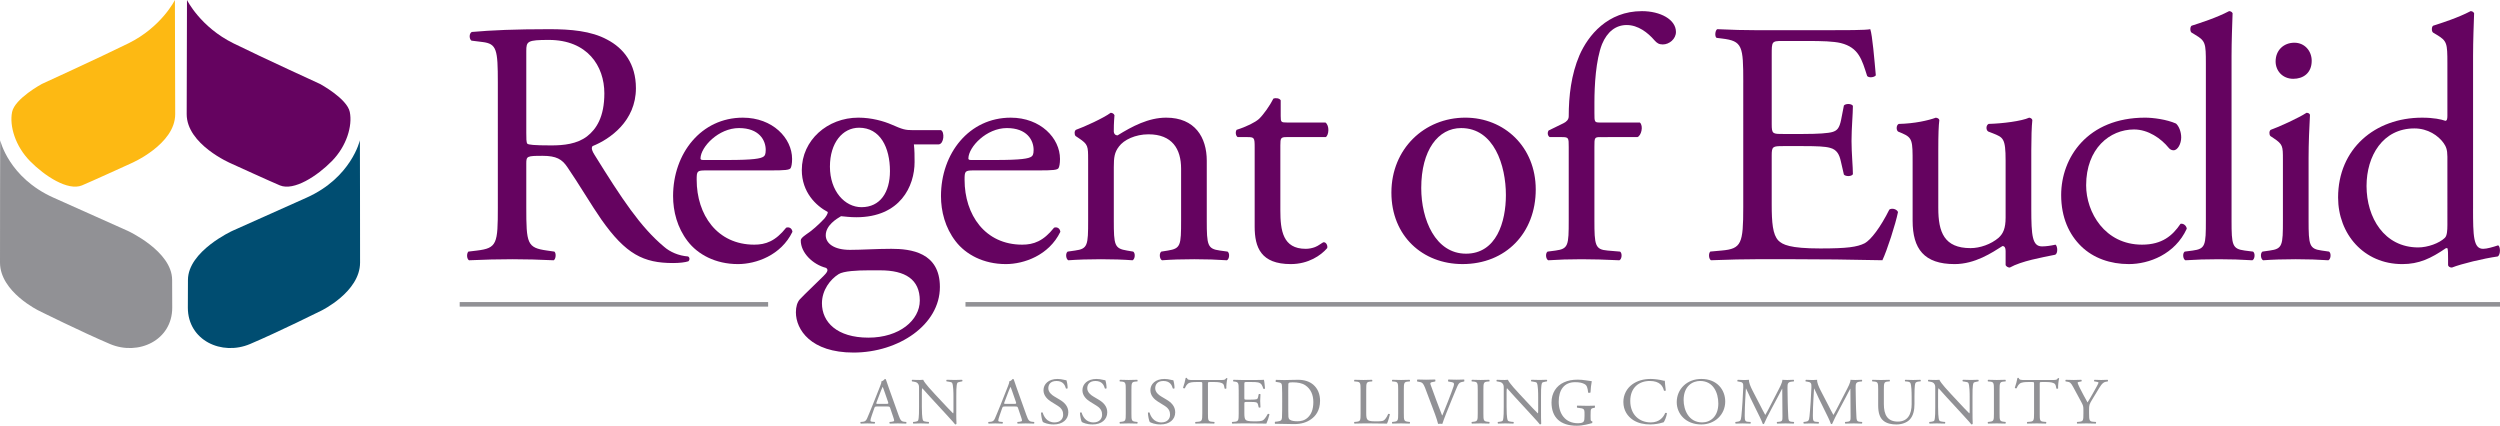
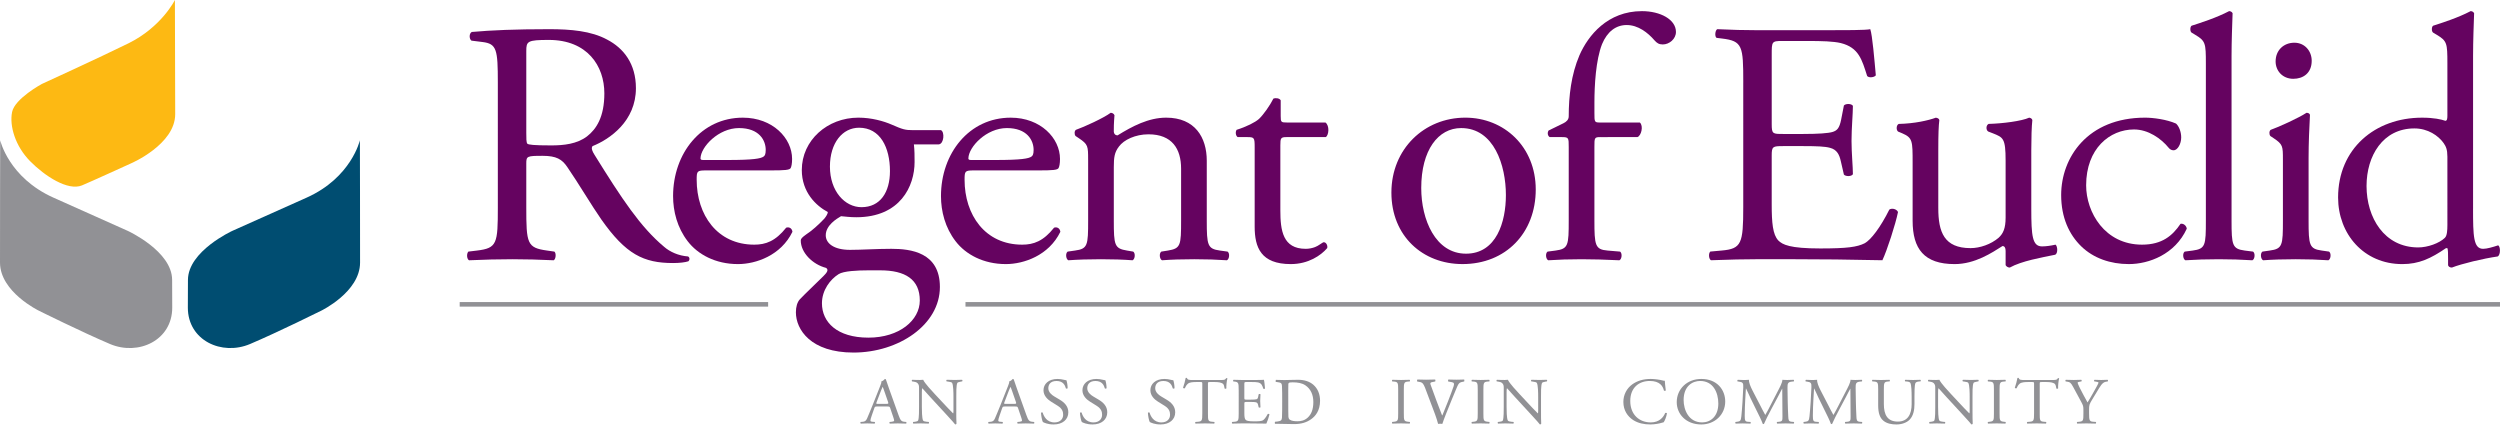
<svg xmlns="http://www.w3.org/2000/svg" version="1.1" id="Layer_1" x="0px" y="0px" viewBox="0 0 273.757 46.619" style="enable-background:new 0 0 273.757 46.619;" xml:space="preserve">
  <style type="text/css">
	.st0{fill:#650360;}
	.st1{fill:none;stroke:#7B7B7B;stroke-width:0.5;stroke-miterlimit:10;}
	.st2{fill:none;stroke:#919195;stroke-width:0.5;stroke-miterlimit:10;}
	.st3{fill:#FDB913;}
	.st4{fill:#919195;}
	.st5{fill:#004D71;}
</style>
  <path class="st0" d="M54.514,9.047c0-3.609-0.114-4.255-1.672-4.445l-1.216-0.152  c-0.266-0.19-0.266-0.798,0.038-0.95c2.128-0.19,4.75-0.304,8.473-0.304  c2.356,0,4.598,0.19,6.345,1.14c1.824,0.95,3.153,2.66,3.153,5.319  c0,3.61-2.85,5.585-4.749,6.345c-0.19,0.228,0,0.608,0.19,0.912  c3.04,4.901,5.053,7.94,7.637,10.106c0.646,0.57,1.596,0.988,2.622,1.064  c0.19,0.076,0.228,0.38,0.038,0.532c-0.342,0.114-0.95,0.19-1.672,0.19  c-3.229,0-5.167-0.95-7.865-4.787c-0.988-1.406-2.545-4.028-3.724-5.737  c-0.57-0.836-1.178-1.216-2.697-1.216c-1.71,0-1.786,0.038-1.786,0.836v4.787  c0,3.989,0.076,4.445,2.279,4.75l0.798,0.114  c0.228,0.19,0.152,0.836-0.076,0.95c-1.71-0.076-3.001-0.114-4.521-0.114  c-1.596,0-2.963,0.038-4.749,0.114c-0.228-0.114-0.304-0.684-0.076-0.95  l0.95-0.114c2.204-0.266,2.28-0.76,2.28-4.75V9.047z M57.629,14.48  c0,0.684,0,1.102,0.114,1.253c0.114,0.114,0.684,0.19,2.622,0.19  c1.368,0,2.812-0.152,3.914-0.988c1.026-0.798,1.899-2.127,1.899-4.711  c0-3.002-1.861-5.852-6.079-5.852c-2.355,0-2.469,0.152-2.469,1.216V14.48z" />
  <path class="st0" d="M77.314,18.66c-0.988,0-1.026,0.076-1.026,1.026  c0,3.837,2.242,7.105,6.307,7.105c1.253,0,2.317-0.38,3.495-1.862  c0.38-0.114,0.646,0.114,0.684,0.456c-1.254,2.583-3.989,3.533-5.965,3.533  c-2.469,0-4.407-1.063-5.509-2.507c-1.14-1.482-1.596-3.268-1.596-4.939  c0-4.673,3.078-8.587,7.637-8.587c3.268,0,5.395,2.242,5.395,4.521  c0,0.532-0.076,0.836-0.151,0.988c-0.114,0.228-0.646,0.266-2.242,0.266H77.314z   M79.669,17.52c2.812,0,3.647-0.152,3.952-0.38  c0.114-0.076,0.228-0.228,0.228-0.722c0-1.064-0.722-2.394-2.925-2.394  c-2.242,0-4.18,2.052-4.217,3.306c0,0.076,0,0.19,0.266,0.19H79.669z" />
  <path class="st0" d="M103.037,14.252c0.418,0.19,0.342,1.481-0.229,1.558h-2.735  c0.076,0.646,0.076,1.292,0.076,1.937c0,2.622-1.558,6.042-6.383,6.042  c-0.685,0-1.216-0.076-1.672-0.114c-0.456,0.266-1.672,0.988-1.672,2.09  c0,0.874,0.874,1.596,2.659,1.596c1.292,0,2.85-0.114,4.521-0.114  c2.128,0,5.319,0.38,5.319,4.179c0,4.142-4.521,7.181-9.46,7.181  c-4.674,0-6.308-2.508-6.308-4.408c0-0.608,0.152-1.102,0.418-1.406  c0.646-0.684,1.71-1.672,2.584-2.545c0.342-0.342,0.646-0.684,0.304-0.912  c-1.481-0.38-2.773-1.671-2.773-3.001c0-0.19,0.151-0.342,0.569-0.646  c0.646-0.418,1.368-1.063,2.014-1.748c0.19-0.228,0.38-0.532,0.38-0.722  c-1.291-0.684-2.849-2.166-2.849-4.598c0-3.268,2.812-5.737,6.192-5.737  c1.444,0,2.773,0.38,3.647,0.76c1.216,0.532,1.482,0.608,2.318,0.608H103.037z   M95.097,29.602c-1.216,0-2.736,0.076-3.268,0.418  c-0.912,0.57-1.824,1.748-1.824,3.191c0,2.052,1.634,3.762,5.092,3.762  c3.381,0,5.623-1.9,5.623-4.065c0-2.318-1.596-3.306-4.332-3.306H95.097z   M97.453,18.736c0-2.584-1.064-4.75-3.382-4.75c-1.823,0-3.191,1.672-3.191,4.255  c0,2.698,1.634,4.445,3.457,4.445C96.388,22.687,97.453,21.053,97.453,18.736z" />
  <path class="st0" d="M106.649,18.66c-0.988,0-1.025,0.076-1.025,1.026  c0,3.837,2.241,7.105,6.307,7.105c1.254,0,2.317-0.38,3.495-1.862  c0.38-0.114,0.646,0.114,0.685,0.456c-1.254,2.583-3.989,3.533-5.966,3.533  c-2.469,0-4.407-1.063-5.509-2.507c-1.14-1.482-1.596-3.268-1.596-4.939  c0-4.673,3.077-8.587,7.637-8.587c3.268,0,5.396,2.242,5.396,4.521  c0,0.532-0.076,0.836-0.152,0.988c-0.114,0.228-0.646,0.266-2.241,0.266H106.649z   M109.004,17.52c2.812,0,3.647-0.152,3.951-0.38  c0.114-0.076,0.229-0.228,0.229-0.722c0-1.064-0.722-2.394-2.926-2.394  c-2.241,0-4.18,2.052-4.217,3.306c0,0.076,0,0.19,0.266,0.19H109.004z" />
  <path class="st0" d="M119.152,17.482c0-1.482,0-1.672-1.026-2.356l-0.342-0.228  c-0.152-0.152-0.152-0.57,0.038-0.684c0.874-0.304,3.039-1.292,3.799-1.862  c0.152,0,0.343,0.076,0.418,0.266c-0.075,0.874-0.075,1.444-0.075,1.786  c0,0.228,0.151,0.418,0.418,0.418c1.596-0.988,3.381-1.938,5.318-1.938  c3.154,0,4.445,2.166,4.445,4.711v6.535c0,2.736,0.076,3.116,1.444,3.306  l0.836,0.114c0.266,0.19,0.189,0.836-0.076,0.95  c-1.14-0.076-2.241-0.114-3.571-0.114c-1.368,0-2.508,0.038-3.533,0.114  c-0.267-0.114-0.343-0.76-0.076-0.95l0.722-0.114  c1.406-0.228,1.443-0.57,1.443-3.306v-5.661c0-2.166-0.987-3.761-3.571-3.761  c-1.443,0-2.697,0.607-3.229,1.33c-0.494,0.646-0.569,1.178-0.569,2.28v5.813  c0,2.736,0.075,3.078,1.443,3.306l0.684,0.114  c0.267,0.19,0.19,0.836-0.075,0.95c-1.026-0.076-2.128-0.114-3.458-0.114  c-1.368,0-2.508,0.038-3.571,0.114c-0.266-0.114-0.342-0.76-0.076-0.95  l0.798-0.114c1.406-0.19,1.444-0.57,1.444-3.306V17.482z" />
  <path class="st0" d="M140.886,15.012c-0.646,0-0.684,0.114-0.684,0.912v7.104  c0,2.204,0.266,4.218,2.773,4.218c0.38,0,0.722-0.076,1.025-0.19  c0.343-0.114,0.836-0.532,0.95-0.532c0.304,0,0.456,0.418,0.38,0.646  c-0.684,0.798-2.052,1.748-3.989,1.748c-3.268,0-3.951-1.824-3.951-4.103v-8.701  c0-1.026-0.038-1.102-0.798-1.102h-1.063c-0.229-0.152-0.267-0.57-0.114-0.798  c1.102-0.342,2.052-0.836,2.432-1.178c0.494-0.456,1.216-1.482,1.596-2.242  c0.189-0.076,0.646-0.076,0.798,0.19v1.709c0,0.684,0.038,0.722,0.684,0.722  h4.218c0.456,0.342,0.38,1.368,0.038,1.596H140.886z" />
  <path class="st0" d="M168.168,20.749c0,4.749-3.268,8.168-8.018,8.168  c-4.369,0-7.788-3.077-7.788-7.827c0-4.787,3.609-8.207,8.093-8.207  C164.71,12.884,168.168,16.076,168.168,20.749z M159.999,14.024  c-2.508,0-4.369,2.394-4.369,6.573c0,3.458,1.558,7.181,4.901,7.181  c3.343,0,4.369-3.496,4.369-6.421C164.901,18.128,163.609,14.024,159.999,14.024z" />
  <path class="st0" d="M175.238,15.012c-0.646,0-0.646,0.076-0.646,1.102v8.017  c0,2.736,0.076,3.191,1.444,3.306l1.367,0.114  c0.267,0.19,0.19,0.836-0.076,0.95c-1.709-0.076-2.812-0.114-4.141-0.114  c-1.368,0-2.508,0.038-3.647,0.114c-0.267-0.114-0.343-0.76-0.076-0.95  l0.874-0.114c1.405-0.19,1.443-0.57,1.443-3.306v-8.017  c0-1.026,0-1.102-0.76-1.102h-1.33c-0.228-0.152-0.266-0.494-0.113-0.722  l1.633-0.798c0.305-0.152,0.57-0.38,0.57-0.76  c0-2.204,0.266-4.559,1.178-6.687c0.95-2.166,3.078-4.825,6.839-4.825  c2.014,0,3.724,0.912,3.724,2.28c0,0.76-0.722,1.368-1.443,1.368  c-0.418,0-0.646-0.152-0.912-0.456c-0.722-0.836-1.786-1.671-3.04-1.671  c-1.178,0-2.127,0.722-2.697,2.089c-0.684,1.748-0.836,4.521-0.836,6.421v1.102  c0,1.026,0,1.064,0.646,1.064h4.331c0.418,0.38,0.152,1.444-0.266,1.596H175.238z" />
  <path class="st0" d="M190.893,9.009c0-3.952-0.076-4.521-2.317-4.788l-0.608-0.076  c-0.228-0.152-0.151-0.836,0.076-0.95c1.634,0.076,2.926,0.114,4.483,0.114  h7.143c2.432,0,4.674,0,5.13-0.114c0.228,0.646,0.456,3.382,0.607,5.053  c-0.151,0.228-0.76,0.304-0.949,0.076c-0.57-1.786-0.912-3.116-2.888-3.609  c-0.798-0.19-2.014-0.228-3.686-0.228h-2.735c-1.141,0-1.141,0.076-1.141,1.52  v7.599c0,1.064,0.114,1.064,1.254,1.064h2.204c1.596,0,2.773-0.076,3.229-0.228  s0.722-0.38,0.912-1.33l0.304-1.558c0.189-0.228,0.836-0.228,0.987,0.038  c0,0.912-0.151,2.394-0.151,3.837c0,1.368,0.151,2.812,0.151,3.647  c-0.151,0.266-0.798,0.266-0.987,0.038l-0.342-1.482  c-0.152-0.684-0.418-1.254-1.178-1.444c-0.532-0.152-1.444-0.19-2.926-0.19  h-2.204c-1.14,0-1.254,0.038-1.254,1.026v5.357c0,2.014,0.114,3.305,0.723,3.951  c0.455,0.456,1.253,0.874,4.597,0.874c2.926,0,4.027-0.152,4.863-0.57  c0.685-0.38,1.71-1.71,2.698-3.686c0.266-0.19,0.798-0.076,0.949,0.266  c-0.266,1.33-1.216,4.255-1.71,5.281c-3.419-0.076-6.801-0.114-10.182-0.114  h-3.42c-1.634,0-2.926,0.038-5.167,0.114c-0.229-0.114-0.305-0.722-0.076-0.95  l1.254-0.114c2.165-0.19,2.355-0.76,2.355-4.75V9.009z" />
  <path class="st0" d="M212.249,22.801c0,2.622,0.646,4.369,3.533,4.369  c1.026,0,2.242-0.418,3.078-1.14c0.494-0.456,0.76-1.026,0.76-2.204v-6.231  c0-2.47-0.266-2.545-1.406-3.001l-0.493-0.19  c-0.267-0.152-0.267-0.684,0.037-0.836c1.521-0.038,3.61-0.304,4.446-0.684  c0.189,0.038,0.304,0.114,0.342,0.266c-0.076,0.722-0.114,1.9-0.114,3.306  v6.383c0,3.002,0.114,4.142,1.178,4.142c0.456,0,0.95-0.076,1.481-0.19  c0.229,0.19,0.267,0.95-0.038,1.102c-1.481,0.304-3.685,0.684-4.977,1.406  c-0.19,0-0.38-0.114-0.456-0.266v-1.558c0-0.342-0.114-0.532-0.342-0.532  c-1.14,0.722-3.002,1.976-5.243,1.976c-3.344,0-4.598-1.671-4.598-4.749v-6.345  c0-2.394,0-2.735-1.14-3.229l-0.456-0.19c-0.228-0.19-0.19-0.722,0.076-0.836  c1.747-0.038,3.229-0.38,4.065-0.684c0.228,0.038,0.342,0.114,0.38,0.266  c-0.076,0.646-0.114,1.444-0.114,3.306V22.801z" />
  <path class="st0" d="M238.279,13.53c0.304,0.266,0.569,0.874,0.569,1.52  c0,0.684-0.38,1.406-0.836,1.406c-0.189,0-0.38-0.076-0.531-0.266  c-0.836-1.026-2.242-2.014-3.8-2.014c-2.659,0-5.243,2.09-5.243,6.117  c0,2.963,2.052,6.497,6.117,6.497c2.203,0,3.344-0.988,4.217-2.28  c0.305-0.076,0.646,0.19,0.685,0.532c-1.292,2.812-4.142,3.875-6.346,3.875  c-2.014,0-3.875-0.646-5.205-1.938s-2.203-3.154-2.203-5.623  c0-4.104,2.888-8.473,9.194-8.473C235.771,12.884,237.252,13.075,238.279,13.53z" />
  <path class="st0" d="M244.361,24.131c0,2.736,0.076,3.116,1.443,3.306l0.912,0.114  c0.266,0.19,0.19,0.836-0.076,0.95c-1.254-0.076-2.355-0.114-3.686-0.114  c-1.367,0-2.508,0.038-3.647,0.114c-0.266-0.114-0.342-0.76-0.076-0.95  l0.874-0.114c1.406-0.19,1.444-0.57,1.444-3.306V6.957  c0-2.242-0.038-2.47-1.178-3.154l-0.38-0.228c-0.19-0.114-0.19-0.646,0-0.76  c0.949-0.304,2.735-0.874,4.103-1.596c0.152,0,0.305,0.076,0.381,0.228  c-0.038,1.14-0.114,3.04-0.114,4.711V24.131z" />
  <path class="st0" d="M249.985,17.482c0-1.482,0-1.672-1.026-2.356l-0.342-0.228  c-0.151-0.152-0.151-0.57,0.038-0.684c0.874-0.304,3.04-1.292,3.913-1.862  c0.19,0,0.343,0.076,0.38,0.228c-0.075,1.33-0.151,3.153-0.151,4.711v6.839  c0,2.736,0.076,3.116,1.443,3.306l0.798,0.114  c0.267,0.19,0.19,0.836-0.075,0.95c-1.141-0.076-2.242-0.114-3.572-0.114  c-1.367,0-2.507,0.038-3.571,0.114c-0.266-0.114-0.342-0.76-0.076-0.95  l0.798-0.114c1.406-0.19,1.444-0.57,1.444-3.306V17.482z M253.138,6.653  c0,1.368-0.95,1.976-2.014,1.976c-1.178,0-1.938-0.874-1.938-1.9  c0-1.254,0.912-2.052,2.052-2.052S253.138,5.589,253.138,6.653z" />
  <path class="st0" d="M270.806,22.839c0,3.002,0.038,4.408,1.103,4.408  c0.418,0,1.063-0.19,1.633-0.38c0.267,0.076,0.305,1.025-0.037,1.216  c-1.596,0.228-3.952,0.798-5.016,1.216c-0.228,0-0.418-0.114-0.418-0.304v-0.646  c0-0.57,0-1.026-0.076-1.178h-0.151c-1.672,1.14-2.964,1.748-4.788,1.748  c-4.217,0-7.028-3.305-7.028-7.295c0-5.319,4.027-8.739,9.194-8.739  c1.292,0,2.128,0.19,2.546,0.342c0.189,0,0.228-0.228,0.228-0.532V6.957  c0-2.242-0.038-2.47-1.178-3.154l-0.38-0.228c-0.19-0.114-0.19-0.646,0-0.76  c0.95-0.304,2.735-0.874,4.104-1.596c0.152,0,0.304,0.076,0.38,0.228  c-0.038,1.14-0.114,3.04-0.114,4.711V22.839z M267.995,17.14  c0-0.76-0.151-1.102-0.418-1.482c-0.569-0.798-1.71-1.596-3.191-1.596  c-3.457,0-5.243,3.001-5.243,6.307c0,3.457,1.938,6.725,5.661,6.725  c1.026,0,2.317-0.456,2.926-1.063c0.228-0.228,0.266-0.798,0.266-1.406V17.14z" />
  <path class="st1" d="M197.886,33.131" />
  <path class="st1" d="M179.473,33.131" />
  <line class="st2" x1="105.723" y1="33.326" x2="273.757" y2="33.326" />
  <line class="st2" x1="50.337" y1="33.326" x2="84.113" y2="33.326" />
  <path class="st3" d="M19.153,0c0,0-1.457,2.958-5.101,4.751  c-3.203,1.578-9.464,4.441-9.464,4.441s-2.969,1.597-3.265,3.076  c-0.304,1.518,0.345,3.725,1.962,5.371c1.617,1.647,4.157,3.293,5.689,2.663  c0.861-0.354,5.379-2.415,5.379-2.415s4.841-2.069,4.832-5.397  C19.178,9.798,19.153,0,19.153,0z" />
  <path class="st4" d="M18.86,33.687c0-2.386-0.009-2.184-0.011-3.036  c-0.007-3.152-4.859-5.37-4.859-5.37s-3.234-1.446-8.139-3.64  c-4.905-2.195-5.83-6.283-5.83-6.283s-0.027,10.551-0.02,13.404  c0.008,3.216,4.266,5.266,4.266,5.266s4.698,2.336,7.788,3.646  C15.146,38.984,18.86,37.279,18.86,33.687z" />
-   <path class="st0" d="M20.475,0c0,0,1.457,2.958,5.101,4.751  c3.203,1.578,9.464,4.441,9.464,4.441s2.969,1.597,3.265,3.076  c0.304,1.518-0.345,3.725-1.962,5.371c-1.617,1.647-4.157,3.293-5.689,2.663  c-0.861-0.354-5.379-2.415-5.379-2.415s-4.841-2.069-4.832-5.397  C20.45,9.798,20.475,0,20.475,0z" />
  <path class="st5" d="M20.57,33.687c0-2.386,0.009-2.184,0.011-3.036  c0.007-3.152,4.859-5.37,4.859-5.37s3.234-1.446,8.139-3.64  c4.905-2.195,5.83-6.283,5.83-6.283s0.027,10.551,0.019,13.404  c-0.008,3.216-4.266,5.266-4.266,5.266s-4.698,2.336-7.788,3.646  C24.284,38.984,20.57,37.279,20.57,33.687z" />
  <g>
    <path class="st4" d="M97.482,44.692c-0.053-0.158-0.083-0.18-0.31-0.18h-1.141   c-0.189,0-0.234,0.021-0.287,0.173l-0.264,0.757   c-0.113,0.324-0.167,0.518-0.167,0.598c0,0.086,0.038,0.129,0.219,0.144   l0.249,0.021c0.053,0.036,0.053,0.151-0.015,0.181   c-0.196-0.015-0.43-0.015-0.785-0.021c-0.249,0-0.521,0.014-0.725,0.021   c-0.045-0.029-0.061-0.145-0.015-0.181l0.249-0.021   c0.181-0.015,0.348-0.094,0.453-0.353c0.136-0.332,0.348-0.8,0.665-1.606   l0.77-1.944c0.106-0.26,0.151-0.396,0.128-0.512   c0.182-0.051,0.31-0.18,0.393-0.273c0.046,0,0.098,0.015,0.113,0.064   c0.098,0.317,0.219,0.648,0.332,0.965l1.035,2.896   c0.219,0.619,0.317,0.726,0.642,0.763l0.204,0.021   c0.053,0.036,0.038,0.151,0,0.181c-0.31-0.015-0.574-0.021-0.914-0.021   c-0.362,0-0.649,0.014-0.869,0.021c-0.06-0.029-0.068-0.145-0.015-0.181   l0.219-0.021c0.159-0.015,0.265-0.058,0.265-0.13   c0-0.079-0.038-0.209-0.099-0.381L97.482,44.692z M95.986,44.051   c-0.061,0.166-0.053,0.173,0.159,0.173h0.929c0.219,0,0.234-0.028,0.166-0.224   l-0.408-1.174c-0.06-0.172-0.128-0.367-0.173-0.453h-0.015   c-0.023,0.035-0.098,0.209-0.181,0.425L95.986,44.051z" />
    <path class="st4" d="M104.715,45.139c0,0.216,0,1.072,0.023,1.26   c-0.015,0.043-0.061,0.08-0.144,0.08c-0.091-0.123-0.31-0.375-0.967-1.088   l-1.752-1.901c-0.204-0.224-0.718-0.813-0.876-0.973h-0.015   c-0.03,0.087-0.038,0.253-0.038,0.468v1.57c0,0.339,0.008,1.275,0.136,1.491   c0.045,0.079,0.196,0.122,0.385,0.137l0.234,0.021   c0.045,0.058,0.038,0.145-0.015,0.181c-0.34-0.015-0.604-0.021-0.884-0.021   c-0.317,0-0.521,0.007-0.785,0.021c-0.053-0.036-0.061-0.137-0.015-0.181   l0.204-0.021c0.174-0.021,0.295-0.064,0.333-0.144   c0.106-0.26,0.098-1.139,0.098-1.484v-2.081c0-0.202-0.007-0.353-0.166-0.519   c-0.106-0.101-0.287-0.151-0.468-0.173l-0.128-0.015   c-0.045-0.043-0.045-0.15,0.015-0.18c0.317,0.021,0.717,0.021,0.854,0.021   c0.121,0,0.249-0.008,0.347-0.021c0.151,0.367,1.042,1.318,1.291,1.584   l0.733,0.785c0.521,0.555,0.891,0.958,1.246,1.304h0.015   c0.03-0.036,0.03-0.151,0.03-0.302v-1.542c0-0.339-0.007-1.274-0.151-1.491   c-0.045-0.064-0.166-0.107-0.468-0.144l-0.128-0.015   c-0.053-0.043-0.045-0.158,0.015-0.18c0.348,0.014,0.605,0.021,0.892,0.021   c0.325,0,0.521-0.008,0.778-0.021c0.061,0.036,0.061,0.137,0.015,0.18   l-0.106,0.015c-0.242,0.036-0.393,0.094-0.423,0.151   c-0.128,0.26-0.113,1.152-0.113,1.483V45.139z" />
    <path class="st4" d="M111.481,44.692c-0.053-0.158-0.083-0.18-0.31-0.18h-1.141   c-0.189,0-0.234,0.021-0.287,0.173l-0.264,0.757   c-0.113,0.324-0.166,0.518-0.166,0.598c0,0.086,0.038,0.129,0.219,0.144   l0.249,0.021c0.053,0.036,0.053,0.151-0.015,0.181   c-0.196-0.015-0.43-0.015-0.785-0.021c-0.25,0-0.521,0.014-0.725,0.021   c-0.045-0.029-0.061-0.145-0.015-0.181l0.249-0.021   c0.181-0.015,0.348-0.094,0.453-0.353c0.136-0.332,0.348-0.8,0.665-1.606   l0.77-1.944c0.106-0.26,0.151-0.396,0.129-0.512   c0.182-0.051,0.31-0.18,0.393-0.273c0.045,0,0.098,0.015,0.113,0.064   c0.098,0.317,0.219,0.648,0.332,0.965l1.035,2.896   c0.219,0.619,0.317,0.726,0.642,0.763l0.204,0.021   c0.053,0.036,0.038,0.151,0,0.181c-0.31-0.015-0.574-0.021-0.914-0.021   c-0.362,0-0.649,0.014-0.869,0.021c-0.06-0.029-0.068-0.145-0.015-0.181   l0.219-0.021c0.159-0.015,0.265-0.058,0.265-0.13   c0-0.079-0.038-0.209-0.099-0.381L111.481,44.692z M109.985,44.051   c-0.061,0.166-0.053,0.173,0.159,0.173h0.929c0.219,0,0.234-0.028,0.167-0.224   l-0.408-1.174c-0.06-0.172-0.128-0.367-0.173-0.453h-0.015   c-0.023,0.035-0.098,0.209-0.181,0.425L109.985,44.051z" />
    <path class="st4" d="M115.376,46.479c-0.634,0-1.035-0.188-1.178-0.267   c-0.091-0.158-0.189-0.669-0.204-1.008c0.038-0.051,0.151-0.064,0.181-0.021   c0.114,0.367,0.423,1.073,1.299,1.073c0.634,0,0.944-0.396,0.944-0.828   c0-0.317-0.068-0.67-0.62-1.009l-0.717-0.446   c-0.378-0.237-0.816-0.648-0.816-1.239c0-0.684,0.559-1.238,1.541-1.238   c0.234,0,0.506,0.043,0.702,0.094c0.098,0.029,0.204,0.043,0.265,0.043   c0.068,0.173,0.136,0.576,0.136,0.879c-0.03,0.043-0.151,0.065-0.189,0.021   c-0.098-0.346-0.302-0.814-1.027-0.814c-0.74,0-0.899,0.469-0.899,0.8   c0,0.418,0.362,0.721,0.642,0.886l0.604,0.36   c0.476,0.281,0.944,0.698,0.944,1.383   C116.985,45.938,116.358,46.479,115.376,46.479z" />
    <path class="st4" d="M119.64,46.479c-0.634,0-1.035-0.188-1.178-0.267   c-0.091-0.158-0.189-0.669-0.204-1.008c0.038-0.051,0.151-0.064,0.181-0.021   c0.114,0.367,0.423,1.073,1.299,1.073c0.634,0,0.944-0.396,0.944-0.828   c0-0.317-0.068-0.67-0.62-1.009l-0.717-0.446   c-0.378-0.237-0.816-0.648-0.816-1.239c0-0.684,0.559-1.238,1.541-1.238   c0.234,0,0.506,0.043,0.702,0.094c0.098,0.029,0.204,0.043,0.265,0.043   c0.068,0.173,0.136,0.576,0.136,0.879c-0.03,0.043-0.151,0.065-0.189,0.021   c-0.098-0.346-0.302-0.814-1.027-0.814c-0.74,0-0.899,0.469-0.899,0.8   c0,0.418,0.362,0.721,0.642,0.886l0.604,0.36   c0.476,0.281,0.944,0.698,0.944,1.383   C121.248,45.938,120.621,46.479,119.64,46.479z" />
    <path class="st4" d="M127.081,46.479c-0.634,0-1.035-0.188-1.178-0.267   c-0.091-0.158-0.189-0.669-0.204-1.008c0.038-0.051,0.151-0.064,0.181-0.021   c0.114,0.367,0.423,1.073,1.299,1.073c0.634,0,0.944-0.396,0.944-0.828   c0-0.317-0.068-0.67-0.62-1.009l-0.717-0.446   c-0.378-0.237-0.816-0.648-0.816-1.239c0-0.684,0.559-1.238,1.541-1.238   c0.234,0,0.506,0.043,0.702,0.094c0.098,0.029,0.204,0.043,0.265,0.043   c0.068,0.173,0.136,0.576,0.136,0.879c-0.03,0.043-0.151,0.065-0.189,0.021   c-0.098-0.346-0.302-0.814-1.027-0.814c-0.74,0-0.899,0.469-0.899,0.8   c0,0.418,0.362,0.721,0.642,0.886l0.604,0.36   c0.476,0.281,0.944,0.698,0.944,1.383   C128.69,45.938,128.063,46.479,127.081,46.479z" />
    <path class="st4" d="M135.637,42.69c0-0.749-0.016-0.857-0.461-0.907l-0.121-0.015   c-0.045-0.028-0.03-0.158,0.016-0.18c0.324,0.014,0.581,0.021,0.891,0.021   h1.42c0.483,0,0.93,0,1.02-0.021c0.045,0.122,0.091,0.641,0.121,0.958   c-0.03,0.043-0.15,0.058-0.189,0.015c-0.113-0.339-0.181-0.591-0.573-0.685   c-0.159-0.036-0.4-0.044-0.733-0.044h-0.543c-0.227,0-0.227,0.016-0.227,0.289   v1.439c0,0.202,0.023,0.202,0.249,0.202h0.438c0.316,0,0.551-0.015,0.642-0.043   c0.091-0.028,0.143-0.072,0.181-0.252l0.061-0.296   c0.038-0.043,0.166-0.043,0.197,0.008c0,0.173-0.031,0.453-0.031,0.727   c0,0.26,0.031,0.533,0.031,0.691c-0.031,0.051-0.159,0.051-0.197,0.008   l-0.067-0.281c-0.03-0.129-0.083-0.237-0.234-0.274   c-0.105-0.029-0.287-0.036-0.581-0.036h-0.438c-0.227,0-0.249,0.007-0.249,0.194   v1.016c0,0.382,0.023,0.627,0.143,0.749c0.092,0.087,0.25,0.166,0.914,0.166   c0.582,0,0.801-0.028,0.967-0.108c0.137-0.072,0.34-0.324,0.537-0.698   c0.053-0.036,0.158-0.015,0.189,0.05c-0.053,0.252-0.241,0.807-0.34,1.002   c-0.68-0.015-1.353-0.021-2.024-0.021h-0.68c-0.324,0-0.582,0.007-1.027,0.021   c-0.045-0.021-0.061-0.137-0.016-0.181l0.25-0.021   c0.431-0.036,0.469-0.144,0.469-0.9V42.69z" />
-     <path class="st4" d="M148.986,42.69c0-0.756-0.014-0.871-0.49-0.907l-0.189-0.015   c-0.045-0.028-0.029-0.158,0.016-0.18c0.424,0.014,0.68,0.021,0.982,0.021   c0.295,0,0.551-0.008,0.928-0.021c0.047,0.021,0.061,0.151,0.016,0.18   l-0.182,0.015c-0.445,0.036-0.461,0.151-0.461,0.907v2.507   c0,0.454,0.023,0.641,0.16,0.777c0.082,0.079,0.227,0.166,0.822,0.166   c0.643,0,0.801-0.028,0.922-0.094c0.15-0.087,0.348-0.346,0.498-0.713   c0.045-0.036,0.189-0.007,0.189,0.043c0,0.079-0.211,0.814-0.316,1.009   c-0.387-0.015-1.104-0.021-1.881-0.021h-0.695c-0.318,0-0.559,0.007-0.982,0.021   c-0.045-0.021-0.06-0.137-0.016-0.181l0.227-0.021   c0.439-0.043,0.453-0.144,0.453-0.9V42.69z" />
    <path class="st4" d="M132.274,45.283c0,0.757,0.016,0.864,0.453,0.9l0.242,0.021   c0.045,0.029,0.031,0.159-0.016,0.181c-0.43-0.015-0.688-0.021-0.988-0.021   c-0.303,0-0.566,0.007-1.051,0.021c-0.045-0.021-0.061-0.145,0-0.181l0.272-0.021   c0.432-0.036,0.469-0.144,0.469-0.9v-3.22c0-0.223,0-0.23-0.227-0.23h-0.416   c-0.324,0-0.74,0.016-0.928,0.181c-0.182,0.158-0.258,0.317-0.34,0.497   c-0.061,0.043-0.166,0.007-0.197-0.051c0.121-0.324,0.234-0.785,0.287-1.072   c0.023-0.016,0.121-0.023,0.145,0c0.045,0.23,0.293,0.223,0.641,0.223h3.061   c0.406,0,0.475-0.015,0.588-0.201c0.039-0.015,0.121-0.008,0.137,0.021   c-0.084,0.295-0.137,0.879-0.113,1.094c-0.031,0.059-0.158,0.059-0.197,0.016   c-0.021-0.181-0.074-0.447-0.188-0.526c-0.174-0.122-0.461-0.181-0.877-0.181h-0.537   c-0.227,0-0.219,0.008-0.219,0.246V45.283z" />
    <path class="st4" d="M178.714,42.107c0.553-0.411,1.254-0.612,2.039-0.612   c0.408,0,0.982,0.079,1.338,0.173c0.09,0.021,0.143,0.036,0.211,0.028   c0.008,0.166,0.045,0.62,0.106,1.059c-0.037,0.051-0.15,0.059-0.203,0.016   c-0.113-0.49-0.453-1.053-1.549-1.053c-1.156,0-2.137,0.699-2.137,2.189   c0,1.514,1.004,2.349,2.242,2.349c0.975,0,1.406-0.604,1.58-1.03   c0.053-0.035,0.166-0.021,0.195,0.029c-0.053,0.374-0.25,0.85-0.363,0.986   c-0.09,0.015-0.18,0.043-0.264,0.072c-0.166,0.058-0.709,0.166-1.193,0.166   c-0.68,0-1.33-0.13-1.881-0.482c-0.604-0.396-1.072-1.053-1.072-1.981   C177.763,43.215,178.14,42.532,178.714,42.107z" />
    <path class="st4" d="M183.607,44.038c0-1.441,1.133-2.543,2.689-2.543   c1.744,0,2.621,1.203,2.621,2.471c0,1.455-1.164,2.514-2.621,2.514   C184.618,46.479,183.607,45.334,183.607,44.038z M188.161,44.188   c0-1.188-0.551-2.471-1.994-2.471c-0.785,0-1.805,0.512-1.805,2.09   c0,1.065,0.543,2.448,2.031,2.448C187.3,46.255,188.161,45.607,188.161,44.188z" />
    <path class="st4" d="M192.775,44.44c0.174,0.339,0.34,0.67,0.521,0.987h0.016   c0.203-0.339,0.393-0.714,0.58-1.081l0.711-1.375   c0.34-0.655,0.559-1.052,0.574-1.383c0.256,0.021,0.414,0.021,0.566,0.021   c0.188,0,0.438-0.008,0.672-0.021c0.045,0.029,0.045,0.151,0.008,0.18l-0.158,0.015   c-0.477,0.043-0.537,0.181-0.529,0.685c0.016,0.764,0.023,2.096,0.082,3.133   c0.023,0.359,0.016,0.555,0.371,0.583l0.242,0.021   c0.045,0.044,0.037,0.151-0.016,0.181c-0.311-0.015-0.619-0.021-0.891-0.021   c-0.266,0-0.605,0.007-0.914,0.021c-0.053-0.036-0.061-0.137-0.016-0.181   l0.219-0.021c0.371-0.036,0.371-0.151,0.371-0.612l-0.023-3.003h-0.016   c-0.053,0.079-0.34,0.655-0.49,0.937l-0.672,1.26   c-0.34,0.634-0.68,1.311-0.816,1.643c-0.016,0.021-0.045,0.028-0.076,0.028   c-0.014,0-0.053-0.007-0.066-0.028c-0.129-0.382-0.492-1.088-0.666-1.44   l-0.68-1.39c-0.158-0.332-0.316-0.707-0.482-1.037h-0.016   c-0.029,0.445-0.053,0.863-0.076,1.281c-0.021,0.439-0.053,1.08-0.053,1.692   c0,0.533,0.045,0.649,0.34,0.67l0.287,0.021   c0.053,0.044,0.045,0.159-0.008,0.181c-0.256-0.015-0.551-0.021-0.838-0.021   c-0.242,0-0.514,0.007-0.77,0.021c-0.047-0.036-0.061-0.145-0.016-0.181   l0.166-0.021c0.316-0.043,0.424-0.087,0.469-0.591   c0.045-0.475,0.082-0.871,0.127-1.584c0.039-0.598,0.068-1.21,0.084-1.606   c0.016-0.454-0.045-0.562-0.506-0.619l-0.121-0.015   c-0.037-0.043-0.029-0.15,0.031-0.18c0.227,0.014,0.406,0.021,0.596,0.021   c0.174,0,0.377,0,0.627-0.021c-0.029,0.281,0.158,0.728,0.393,1.188   L192.775,44.44z" />
    <path class="st4" d="M200.236,44.44c0.174,0.339,0.34,0.67,0.521,0.987h0.016   c0.203-0.339,0.393-0.714,0.582-1.081l0.709-1.375   c0.34-0.655,0.559-1.052,0.574-1.383c0.256,0.021,0.416,0.021,0.566,0.021   c0.189,0,0.438-0.008,0.672-0.021c0.045,0.029,0.045,0.151,0.008,0.18   l-0.158,0.015c-0.477,0.043-0.537,0.181-0.529,0.685   c0.016,0.764,0.023,2.096,0.084,3.133c0.021,0.359,0.014,0.555,0.369,0.583   l0.242,0.021c0.045,0.044,0.037,0.151-0.016,0.181   c-0.309-0.015-0.619-0.021-0.891-0.021c-0.264,0-0.605,0.007-0.914,0.021   c-0.053-0.036-0.061-0.137-0.016-0.181l0.219-0.021   c0.371-0.036,0.371-0.151,0.371-0.612l-0.023-3.003h-0.014   c-0.055,0.079-0.342,0.655-0.492,0.937l-0.672,1.26   c-0.34,0.634-0.68,1.311-0.816,1.643c-0.014,0.021-0.045,0.028-0.074,0.028   c-0.016,0-0.053-0.007-0.068-0.028c-0.129-0.382-0.492-1.088-0.664-1.44   l-0.682-1.39c-0.158-0.332-0.316-0.707-0.482-1.037h-0.016   c-0.029,0.445-0.053,0.863-0.074,1.281c-0.023,0.439-0.055,1.08-0.055,1.692   c0,0.533,0.047,0.649,0.342,0.67l0.285,0.021   c0.055,0.044,0.047,0.159-0.006,0.181c-0.258-0.015-0.553-0.021-0.84-0.021   c-0.24,0-0.514,0.007-0.77,0.021c-0.045-0.036-0.061-0.145-0.016-0.181   l0.166-0.021c0.318-0.043,0.424-0.087,0.469-0.591   c0.045-0.475,0.084-0.871,0.129-1.584c0.037-0.598,0.068-1.21,0.082-1.606   c0.016-0.454-0.045-0.562-0.506-0.619l-0.121-0.015   c-0.037-0.043-0.029-0.15,0.031-0.18c0.227,0.014,0.408,0.021,0.596,0.021   c0.174,0,0.379,0,0.627-0.021c-0.029,0.281,0.158,0.728,0.393,1.188   L200.236,44.44z" />
    <path class="st4" d="M209.329,43.418c0-0.446-0.016-1.274-0.143-1.491   c-0.055-0.086-0.189-0.137-0.379-0.15l-0.188-0.015   c-0.047-0.051-0.031-0.144,0.014-0.173c0.287,0.014,0.566,0.021,0.861,0.021   c0.318,0,0.521-0.008,0.793-0.021c0.061,0.036,0.053,0.129,0.016,0.173   l-0.182,0.015c-0.189,0.014-0.332,0.079-0.377,0.172   c-0.105,0.238-0.105,1.066-0.105,1.47v0.813c0,0.627-0.107,1.289-0.529,1.722   c-0.324,0.339-0.885,0.526-1.443,0.526c-0.521,0-1.041-0.094-1.412-0.396   c-0.4-0.316-0.59-0.843-0.59-1.699v-1.7c0-0.749-0.014-0.872-0.453-0.907   l-0.188-0.015c-0.045-0.028-0.031-0.151,0.014-0.173   c0.379,0.014,0.635,0.021,0.938,0.021c0.31,0,0.558-0.008,0.93-0.021   c0.045,0.021,0.061,0.145,0.014,0.173l-0.18,0.015   c-0.439,0.035-0.453,0.158-0.453,0.907v1.556c0,1.159,0.377,1.923,1.533,1.923   c1.094,0,1.51-0.821,1.51-1.916V43.418z" />
    <path class="st4" d="M215.997,45.139c0,0.216,0,1.072,0.021,1.26   c-0.014,0.043-0.061,0.08-0.143,0.08c-0.092-0.123-0.311-0.375-0.967-1.088   l-1.752-1.901c-0.205-0.224-0.719-0.813-0.877-0.973h-0.016   c-0.029,0.087-0.037,0.253-0.037,0.468v1.57c0,0.339,0.008,1.275,0.137,1.491   c0.045,0.079,0.195,0.122,0.385,0.137l0.234,0.021   c0.045,0.058,0.037,0.145-0.016,0.181c-0.34-0.015-0.604-0.021-0.885-0.021   c-0.316,0-0.52,0.007-0.785,0.021c-0.053-0.036-0.061-0.137-0.014-0.181   l0.203-0.021c0.174-0.021,0.295-0.064,0.332-0.144   c0.105-0.26,0.098-1.139,0.098-1.484v-2.081c0-0.202-0.006-0.353-0.166-0.519   c-0.105-0.101-0.287-0.151-0.467-0.173l-0.129-0.015   c-0.045-0.043-0.045-0.15,0.016-0.18c0.316,0.021,0.717,0.021,0.854,0.021   c0.119,0,0.248-0.008,0.346-0.021c0.152,0.367,1.043,1.318,1.293,1.584   l0.732,0.785c0.521,0.555,0.891,0.958,1.246,1.304h0.016   c0.029-0.036,0.029-0.151,0.029-0.302v-1.542c0-0.339-0.008-1.274-0.15-1.491   c-0.045-0.064-0.166-0.107-0.469-0.144l-0.129-0.015   c-0.053-0.043-0.045-0.158,0.016-0.18c0.348,0.014,0.604,0.021,0.891,0.021   c0.326,0,0.521-0.008,0.779-0.021c0.061,0.036,0.061,0.137,0.014,0.18   l-0.106,0.015c-0.242,0.036-0.393,0.094-0.422,0.151   c-0.129,0.26-0.113,1.152-0.113,1.483V45.139z" />
    <path class="st4" d="M168.746,45.139c0,0.216,0,1.072,0.021,1.26   c-0.014,0.043-0.061,0.08-0.143,0.08c-0.092-0.123-0.311-0.375-0.967-1.088   l-1.752-1.901c-0.205-0.224-0.719-0.813-0.877-0.973h-0.016   c-0.029,0.087-0.037,0.253-0.037,0.468v1.57c0,0.339,0.008,1.275,0.137,1.491   c0.045,0.079,0.195,0.122,0.385,0.137l0.234,0.021   c0.045,0.058,0.037,0.145-0.016,0.181c-0.34-0.015-0.604-0.021-0.885-0.021   c-0.316,0-0.52,0.007-0.785,0.021c-0.053-0.036-0.061-0.137-0.014-0.181   l0.203-0.021c0.174-0.021,0.295-0.064,0.332-0.144   c0.105-0.26,0.098-1.139,0.098-1.484v-2.081c0-0.202-0.006-0.353-0.166-0.519   c-0.105-0.101-0.287-0.151-0.467-0.173l-0.129-0.015   c-0.045-0.043-0.045-0.15,0.016-0.18c0.316,0.021,0.717,0.021,0.854,0.021   c0.119,0,0.248-0.008,0.346-0.021c0.152,0.367,1.043,1.318,1.293,1.584   l0.732,0.785c0.521,0.555,0.891,0.958,1.246,1.304h0.016   c0.029-0.036,0.029-0.151,0.029-0.302v-1.542c0-0.339-0.008-1.274-0.15-1.491   c-0.045-0.064-0.166-0.107-0.469-0.144l-0.129-0.015   c-0.053-0.043-0.045-0.158,0.016-0.18c0.348,0.014,0.604,0.021,0.891,0.021   c0.326,0,0.521-0.008,0.779-0.021c0.061,0.036,0.061,0.137,0.014,0.18   l-0.105,0.015c-0.242,0.036-0.393,0.094-0.422,0.151   c-0.129,0.26-0.113,1.152-0.113,1.483V45.139z" />
-     <path class="st4" d="M123.275,42.705c0-0.764-0.016-0.886-0.461-0.922l-0.188-0.015   c-0.047-0.028-0.031-0.158,0.014-0.18c0.379,0.014,0.635,0.021,0.953,0.021   c0.301,0,0.559-0.008,0.936-0.021c0.045,0.021,0.061,0.151,0.016,0.18   l-0.189,0.015c-0.445,0.036-0.461,0.158-0.461,0.922v2.563   c0,0.764,0.016,0.865,0.461,0.915l0.189,0.021   c0.045,0.029,0.029,0.159-0.016,0.181c-0.377-0.015-0.635-0.021-0.936-0.021   c-0.318,0-0.574,0.007-0.953,0.021c-0.045-0.021-0.06-0.137-0.014-0.181   l0.188-0.021c0.445-0.05,0.461-0.151,0.461-0.915V42.705z" />
    <path class="st4" d="M218.34,42.705c0-0.764-0.016-0.886-0.461-0.922l-0.188-0.015   c-0.047-0.028-0.031-0.158,0.014-0.18c0.379,0.014,0.635,0.021,0.953,0.021   c0.301,0,0.559-0.008,0.936-0.021c0.045,0.021,0.061,0.151,0.016,0.18   l-0.189,0.015c-0.445,0.036-0.461,0.158-0.461,0.922v2.563   c0,0.764,0.016,0.865,0.461,0.915l0.189,0.021   c0.045,0.029,0.029,0.159-0.016,0.181c-0.377-0.015-0.635-0.021-0.936-0.021   c-0.318,0-0.574,0.007-0.953,0.021c-0.045-0.021-0.061-0.137-0.014-0.181   l0.188-0.021c0.445-0.05,0.461-0.151,0.461-0.915V42.705z" />
    <path class="st4" d="M153.104,42.705c0-0.764-0.016-0.886-0.461-0.922l-0.188-0.015   c-0.047-0.028-0.031-0.158,0.014-0.18c0.379,0.014,0.635,0.021,0.953,0.021   c0.301,0,0.559-0.008,0.936-0.021c0.045,0.021,0.061,0.151,0.016,0.18   l-0.189,0.015c-0.445,0.036-0.461,0.158-0.461,0.922v2.563   c0,0.764,0.016,0.865,0.461,0.915l0.189,0.021   c0.045,0.029,0.029,0.159-0.016,0.181c-0.377-0.015-0.635-0.021-0.936-0.021   c-0.318,0-0.574,0.007-0.953,0.021c-0.045-0.021-0.061-0.137-0.014-0.181   l0.188-0.021c0.445-0.05,0.461-0.151,0.461-0.915V42.705z" />
    <path class="st4" d="M161.817,42.705c0-0.764-0.016-0.886-0.461-0.922l-0.188-0.015   c-0.047-0.028-0.031-0.158,0.014-0.18c0.379,0.014,0.635,0.021,0.953,0.021   c0.301,0,0.559-0.008,0.936-0.021c0.045,0.021,0.061,0.151,0.016,0.18   l-0.189,0.015c-0.445,0.036-0.461,0.158-0.461,0.922v2.563   c0,0.764,0.016,0.865,0.461,0.915l0.189,0.021   c0.045,0.029,0.029,0.159-0.016,0.181c-0.377-0.015-0.635-0.021-0.936-0.021   c-0.318,0-0.574,0.007-0.953,0.021c-0.045-0.021-0.061-0.137-0.014-0.181   l0.188-0.021c0.445-0.05,0.461-0.151,0.461-0.915V42.705z" />
    <path class="st4" d="M223.355,45.283c0,0.757,0.014,0.864,0.453,0.9l0.242,0.021   c0.045,0.029,0.029,0.159-0.016,0.181c-0.432-0.015-0.688-0.021-0.99-0.021   c-0.301,0-0.566,0.007-1.049,0.021c-0.047-0.021-0.061-0.145,0-0.181l0.271-0.021   c0.43-0.036,0.469-0.144,0.469-0.9v-3.22c0-0.223,0-0.23-0.227-0.23h-0.416   c-0.324,0-0.74,0.016-0.93,0.181c-0.182,0.158-0.256,0.317-0.34,0.497   c-0.06,0.043-0.166,0.007-0.195-0.051c0.121-0.324,0.234-0.785,0.287-1.072   c0.021-0.016,0.121-0.023,0.143,0c0.045,0.23,0.295,0.223,0.643,0.223h3.059   c0.408,0,0.477-0.015,0.59-0.201c0.037-0.015,0.121-0.008,0.135,0.021   c-0.082,0.295-0.135,0.879-0.113,1.094c-0.029,0.059-0.158,0.059-0.195,0.016   c-0.023-0.181-0.076-0.447-0.189-0.526c-0.174-0.122-0.461-0.181-0.877-0.181   h-0.535c-0.227,0-0.219,0.008-0.219,0.246V45.283z" />
    <path class="st4" d="M228.761,45.268c0,0.771,0.045,0.887,0.453,0.915l0.285,0.021   c0.047,0.044,0.031,0.159-0.014,0.181c-0.469-0.015-0.725-0.021-1.027-0.021   c-0.318,0-0.59,0.007-0.99,0.021c-0.045-0.021-0.061-0.137-0.016-0.181   l0.234-0.021c0.439-0.043,0.453-0.144,0.453-0.915v-0.367   c0-0.396-0.021-0.489-0.24-0.893l-0.893-1.656   c-0.256-0.476-0.369-0.512-0.596-0.548l-0.211-0.036   c-0.047-0.051-0.039-0.15,0.014-0.18c0.242,0.014,0.514,0.021,0.877,0.021   c0.348,0,0.619-0.008,0.809-0.021c0.066,0.021,0.066,0.137,0.021,0.18   l-0.098,0.015c-0.264,0.036-0.316,0.072-0.316,0.13   c0,0.072,0.195,0.482,0.232,0.555c0.281,0.533,0.561,1.102,0.854,1.599   c0.234-0.382,0.484-0.8,0.711-1.218c0.211-0.374,0.49-0.863,0.49-0.95   c0-0.043-0.135-0.094-0.316-0.115l-0.137-0.015   c-0.053-0.051-0.045-0.15,0.016-0.18c0.271,0.014,0.49,0.021,0.725,0.021   c0.234,0,0.445-0.008,0.703-0.021c0.061,0.036,0.068,0.137,0.016,0.18   l-0.213,0.036c-0.393,0.066-0.619,0.519-0.996,1.138l-0.477,0.785   c-0.332,0.548-0.354,0.612-0.354,1.167V45.268z" />
    <g>
      <path class="st4" d="M139.714,41.596c0.163,0,0.713,0.022,0.938,0.022    c0.465,0,0.782-0.03,1.503-0.03c0.675,0,1.248,0.186,1.659,0.542    c0.496,0.435,0.736,1.039,0.736,1.76c0,1.069-0.504,1.69-0.992,2.023    c-0.48,0.341-1.062,0.527-1.853,0.527c-0.457,0-1.023-0.023-1.697-0.031h-0.388    c-0.031-0.039-0.031-0.202,0-0.225c0.225-0.016,0.38-0.039,0.504-0.078    c0.14-0.038,0.232-0.101,0.256-0.372c0.023-0.488,0.023-1.124,0.023-1.813    c0-0.465,0-1.372-0.023-1.651c-0.016-0.271-0.086-0.341-0.279-0.388    c-0.101-0.022-0.232-0.046-0.411-0.069    C139.675,41.781,139.69,41.618,139.714,41.596z M141.241,45.959    c0.162,0.124,0.496,0.171,0.837,0.171c0.38,0,0.775-0.077,1.132-0.411    c0.364-0.341,0.604-0.853,0.604-1.697c0-0.783-0.279-1.434-0.884-1.837    c-0.349-0.232-0.813-0.318-1.372-0.318c-0.155,0-0.317,0.008-0.396,0.039    c-0.03,0.016-0.077,0.07-0.085,0.14c-0.016,0.171-0.008,1.232-0.008,1.884    c0,0.674,0,1.55,0.016,1.721C141.093,45.75,141.133,45.89,141.241,45.959z" />
    </g>
    <g>
-       <path class="st4" d="M174.352,46.324c-0.256,0.078-1.016,0.295-1.69,0.295    c-1.813,0-2.767-0.915-2.767-2.551c0-1.022,0.519-1.821,1.364-2.201    c0.434-0.201,0.906-0.294,1.511-0.294c0.628,0,1.07,0.124,1.535,0.17    c-0.062,0.287-0.132,0.884-0.14,1.232c-0.023,0.039-0.217,0.055-0.256,0.023    c-0.062-0.581-0.155-0.798-0.38-0.93c-0.24-0.14-0.55-0.218-1.054-0.218    c-1.209,0-1.791,0.86-1.791,2.132c0,1.333,0.713,2.364,2.116,2.364    c0.217,0,0.411-0.031,0.52-0.101c0.108-0.055,0.155-0.194,0.171-0.325    c0.022-0.241,0.022-0.527,0.015-0.791c-0.015-0.256-0.062-0.349-0.286-0.411    c-0.14-0.031-0.279-0.046-0.52-0.077c-0.039-0.023-0.023-0.202,0.008-0.225    c0.24,0,0.612,0.022,1.085,0.022c0.457,0,0.69-0.015,0.845-0.022    c0.023,0.022,0.023,0.209-0.008,0.232c-0.093,0.016-0.186,0.031-0.256,0.054    c-0.146,0.047-0.186,0.147-0.193,0.372c-0.008,0.232-0.016,0.714,0,0.86    c0.008,0.116,0.023,0.155,0.193,0.226    C174.382,46.184,174.366,46.301,174.352,46.324z" />
-     </g>
+       </g>
    <g>
      <path class="st4" d="M155.211,41.557c0.186,0,0.612,0.022,0.945,0.022    c0.466,0,0.876-0.022,0.992-0.022c0.039,0.016,0.047,0.193,0.008,0.217    c-0.17,0.031-0.302,0.062-0.403,0.085c-0.131,0.031-0.146,0.132-0.108,0.24    c0.232,0.667,1.116,3.031,1.264,3.38c0.008,0,0.023,0,0.039-0.008    c0.186-0.426,1.008-2.496,1.225-3.17c0.093-0.287,0.054-0.403-0.179-0.45    l-0.418-0.077c-0.023-0.031-0.008-0.201,0.023-0.217    c0.124,0,0.434,0.022,0.914,0.022c0.411,0,0.628-0.022,0.814-0.022    c0.03,0.022,0.03,0.186,0,0.217c-0.132,0.023-0.24,0.047-0.342,0.077    c-0.24,0.078-0.31,0.232-0.496,0.667c-0.24,0.55-0.76,1.845-1.146,2.806    c-0.187,0.466-0.326,0.853-0.403,1.093c-0.116-0.022-0.349-0.022-0.465,0    c-0.078-0.302-0.187-0.65-0.334-1.054c-0.388-1.047-0.868-2.325-1.093-2.899    c-0.178-0.426-0.264-0.55-0.496-0.62c-0.101-0.022-0.217-0.046-0.364-0.069    C155.156,41.743,155.172,41.573,155.211,41.557z" />
    </g>
  </g>
</svg>